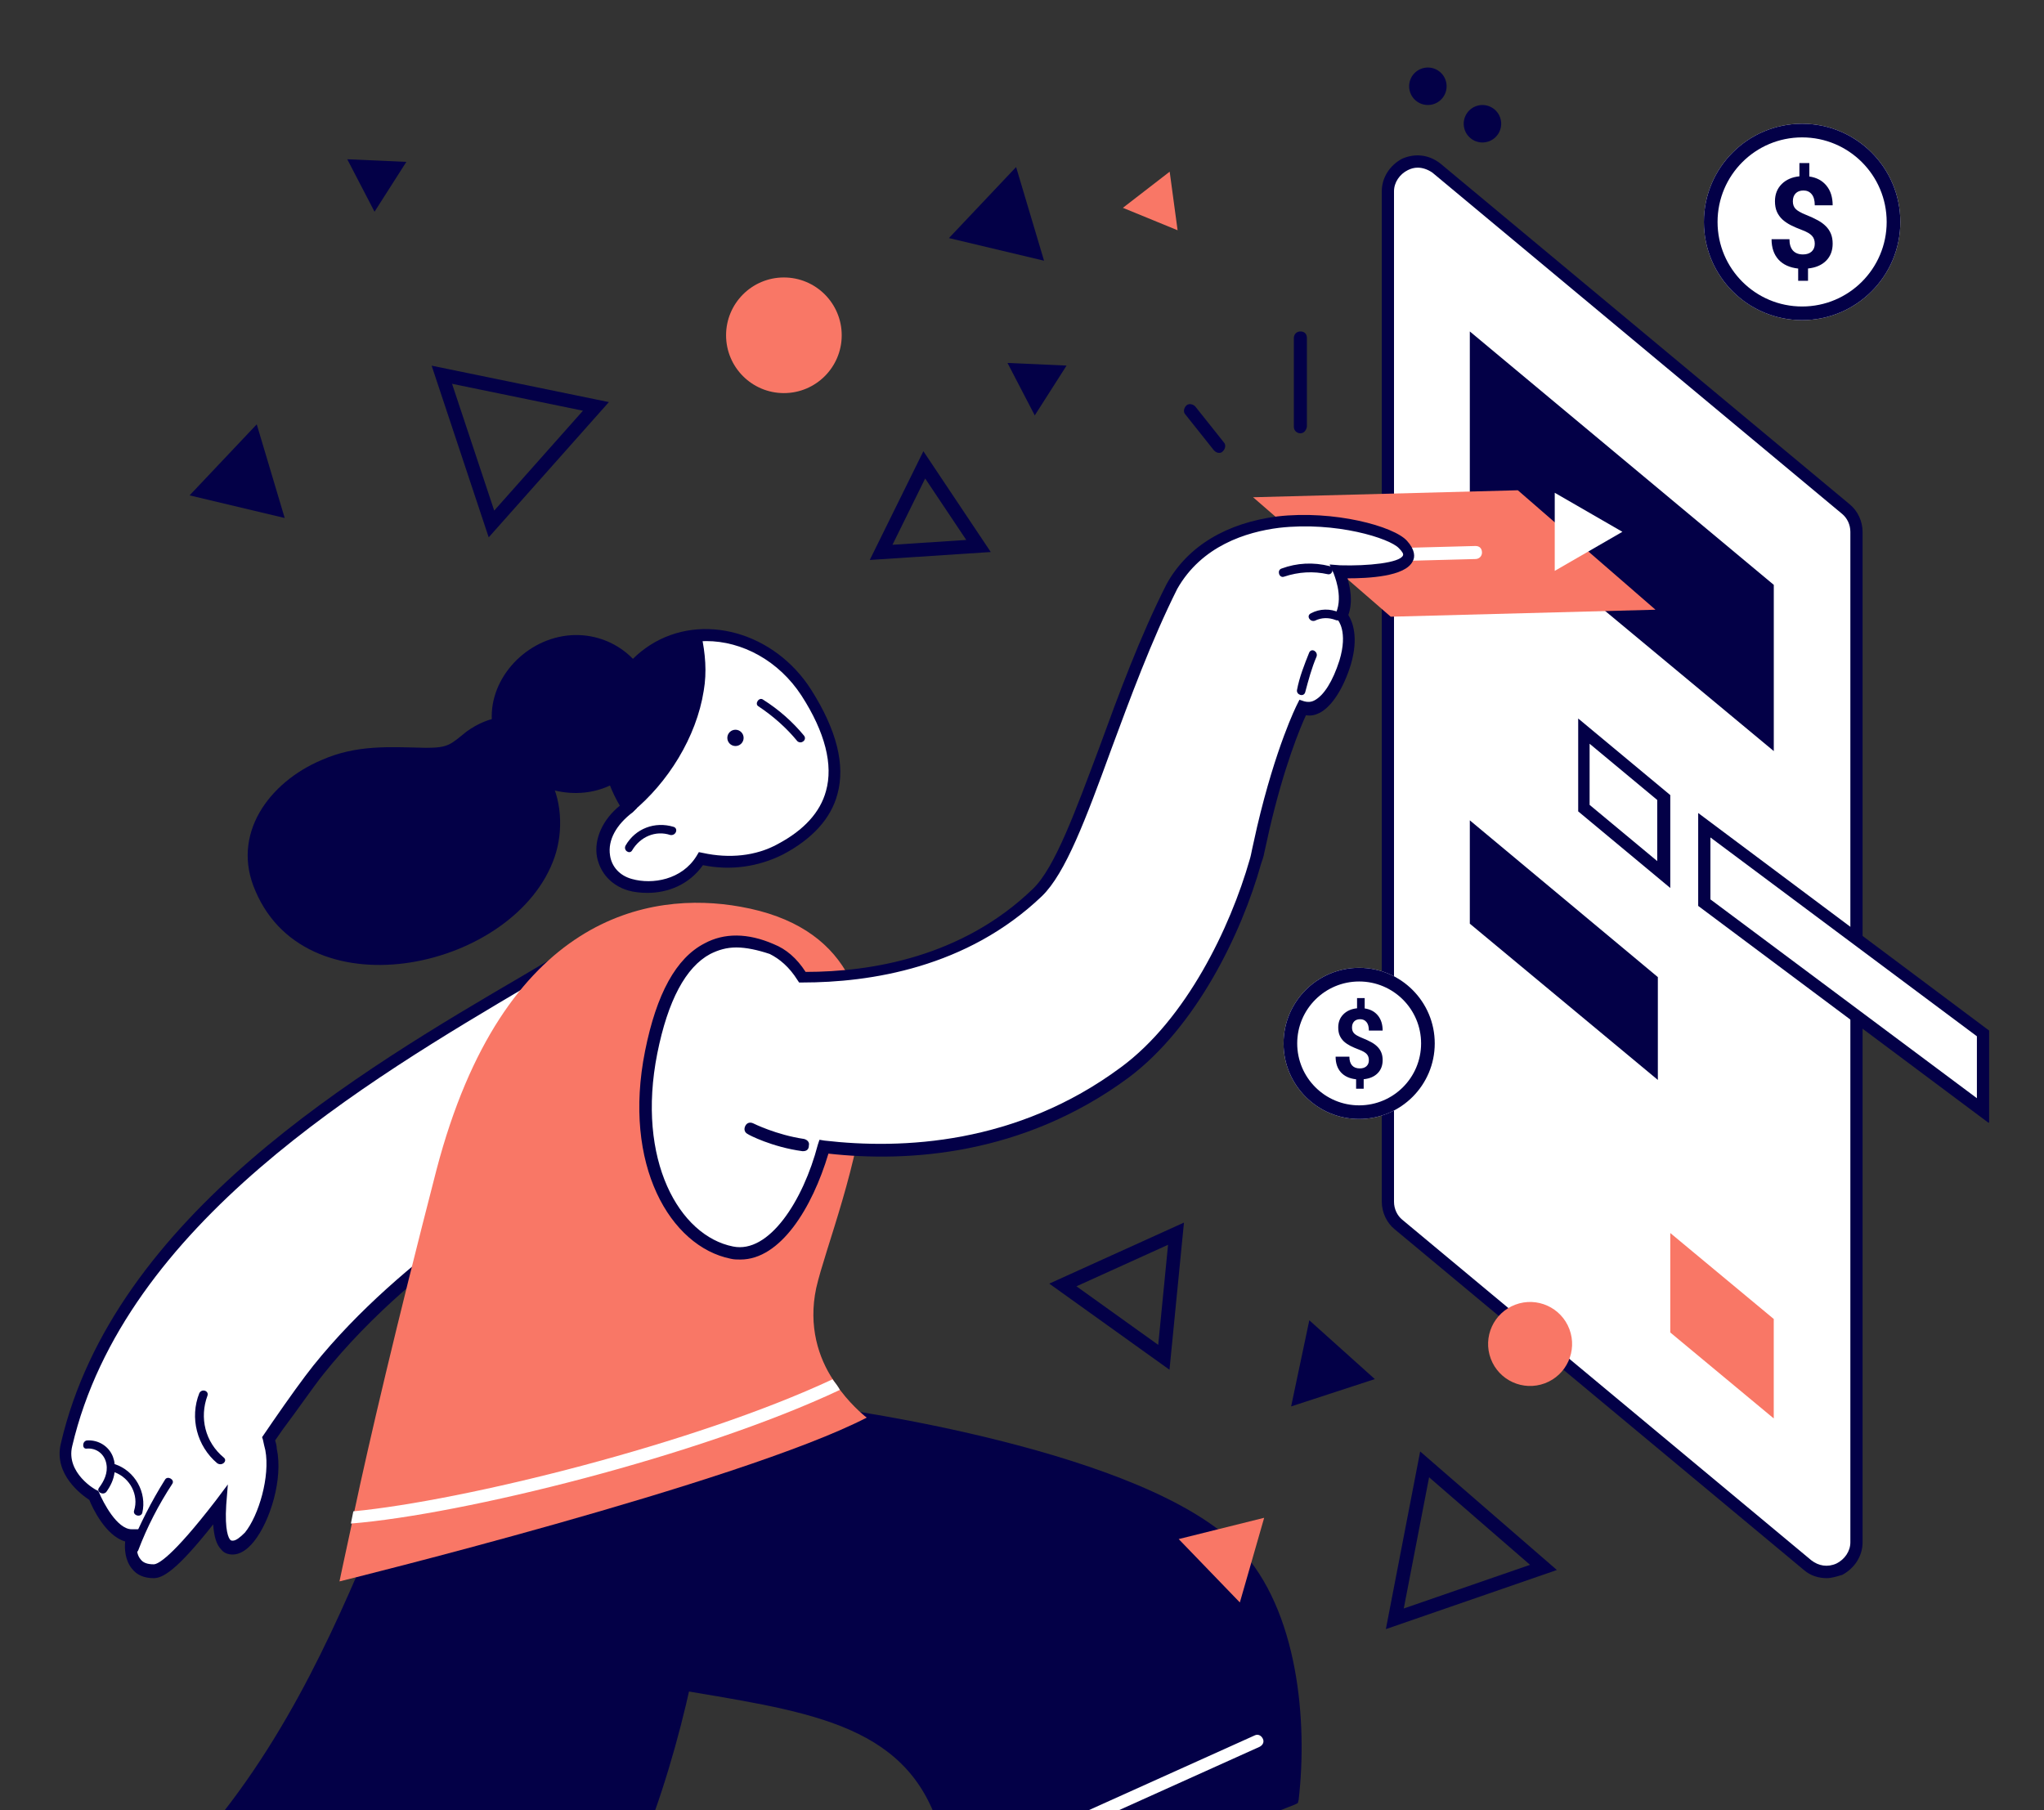
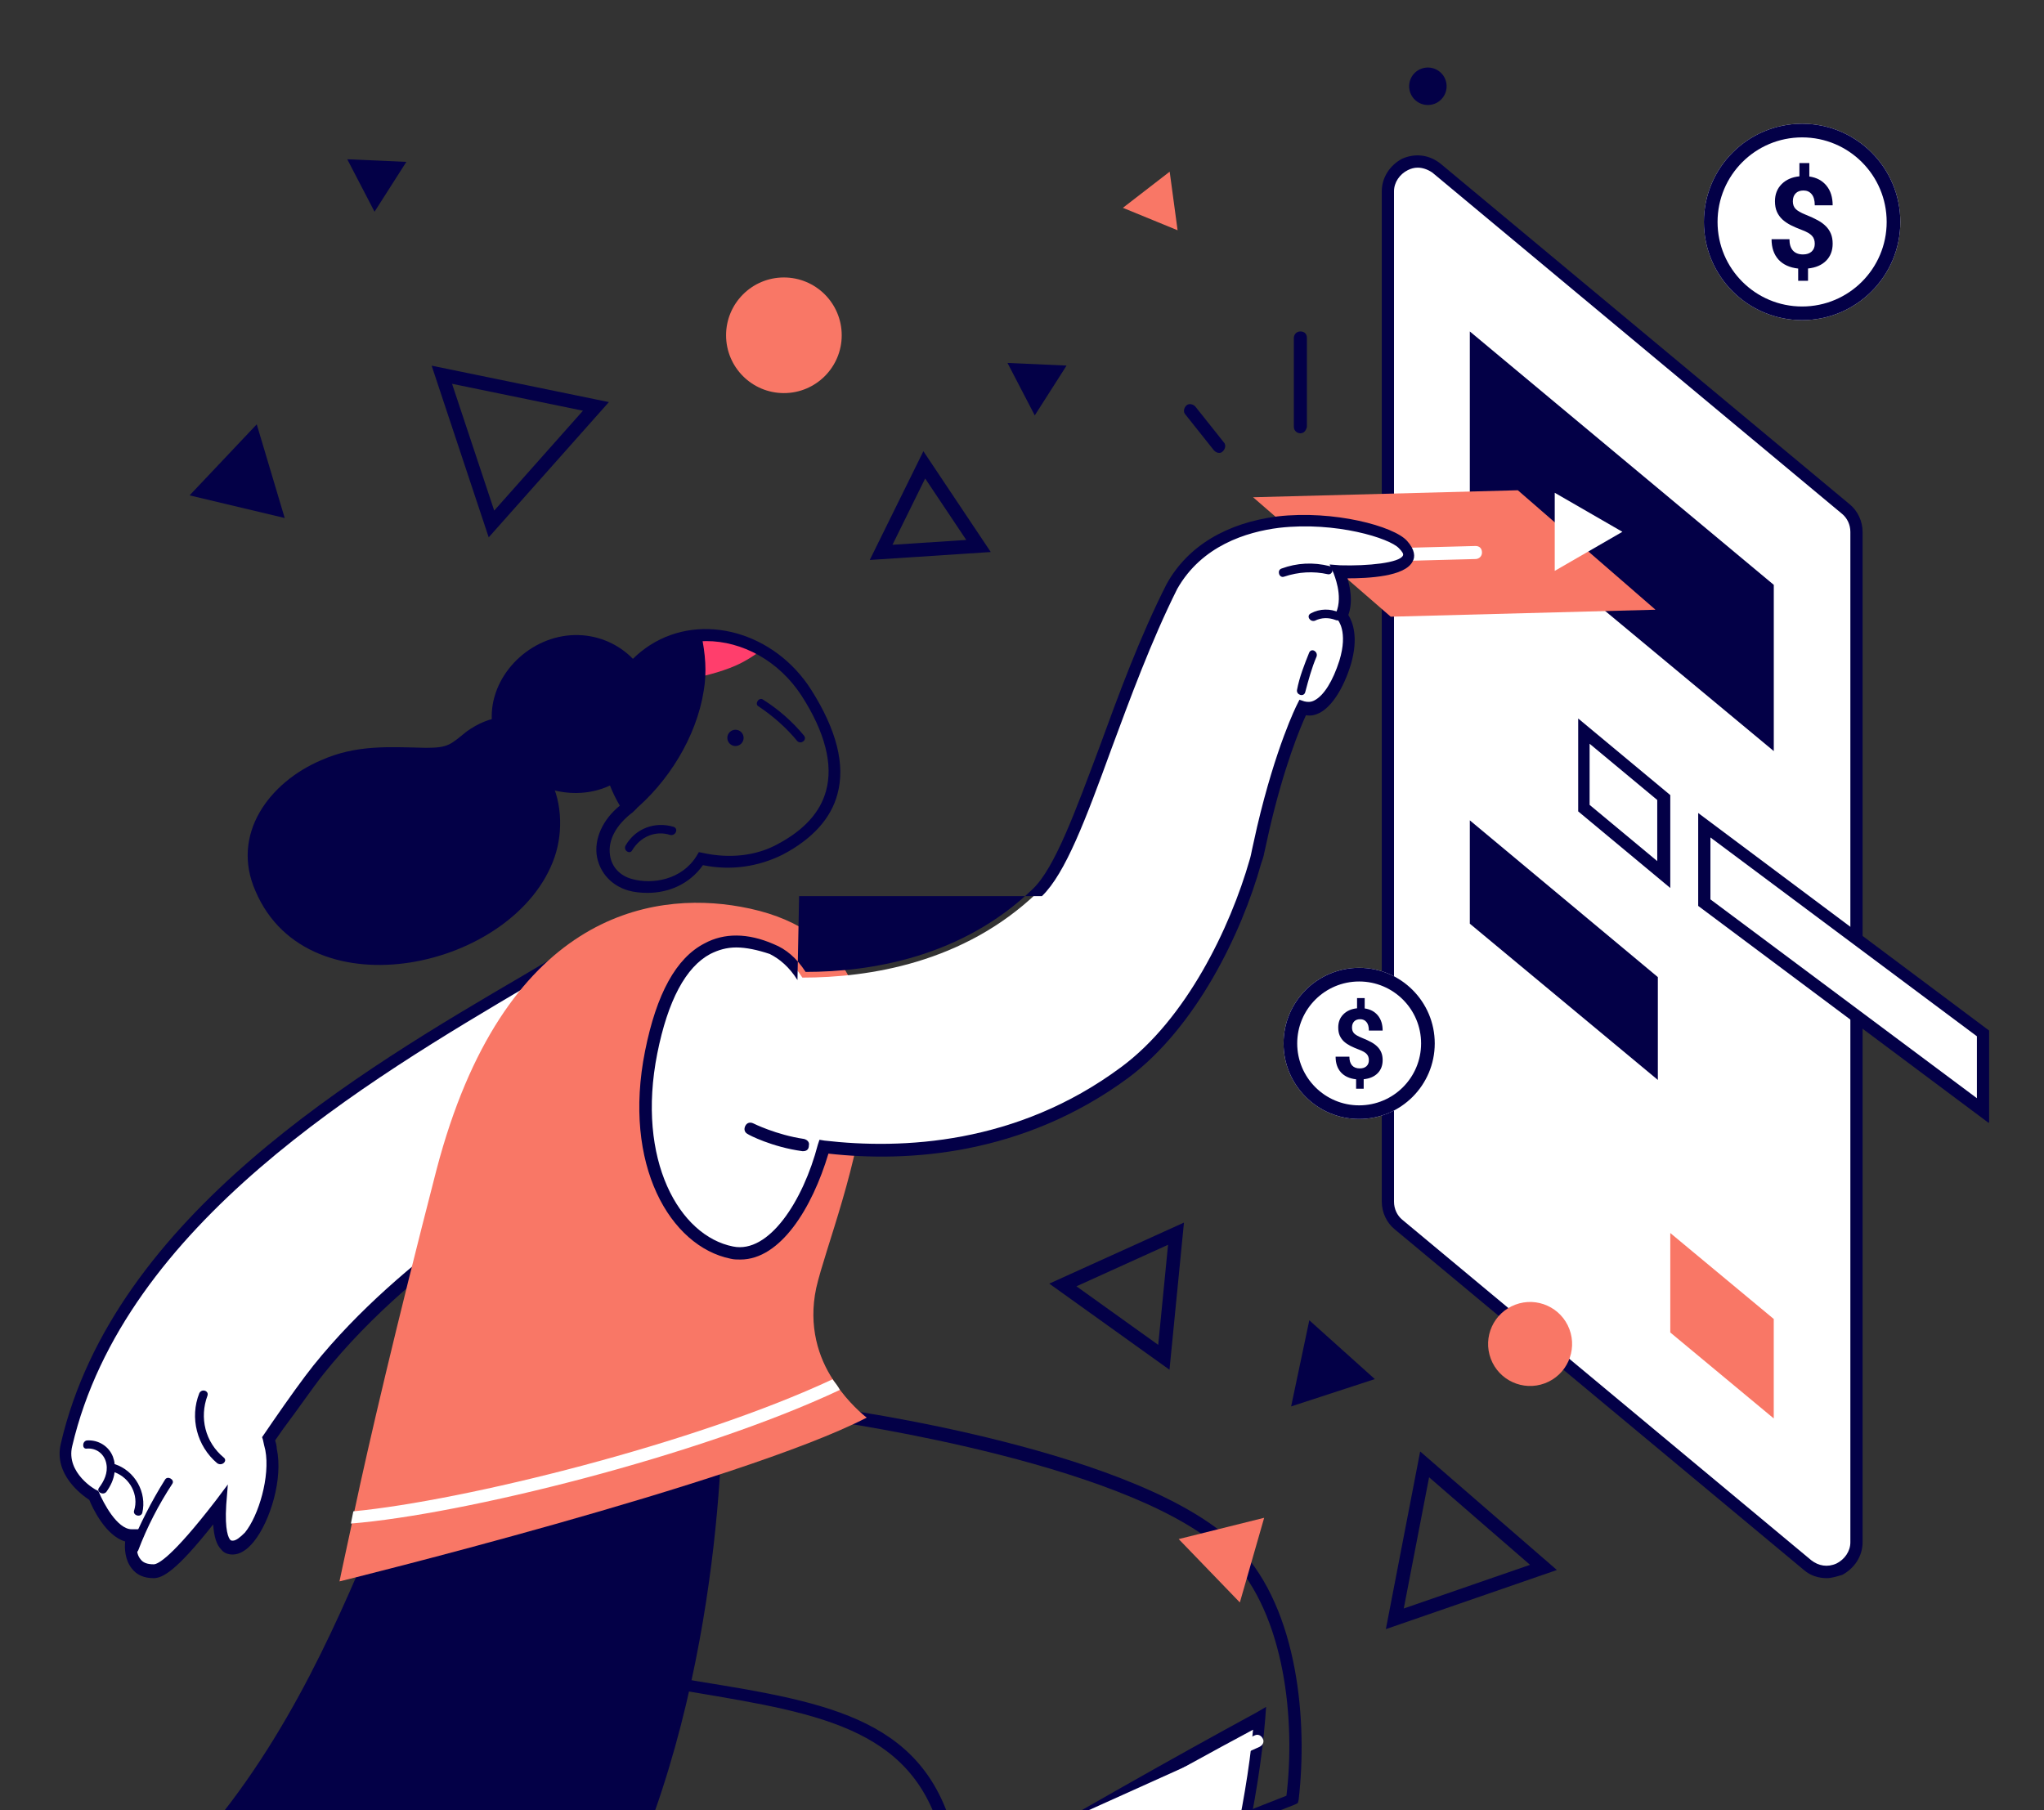
<svg xmlns="http://www.w3.org/2000/svg" width="271" height="240" viewBox="0 0 271 240" fill="none">
  <rect x="0" y="0" width="271" height="240" fill="#333333" stroke="none" />
  <g clip-path="url(#clip0)">
    <path d="M239.604 207.527L185.365 162.364C184.501 161.608 183.961 160.527 183.961 159.339V25.364C183.961 22.015 187.851 20.178 190.444 22.339L244.682 67.501C245.546 68.258 246.086 69.338 246.086 70.527V204.501C246.086 207.851 242.197 209.579 239.604 207.527Z" fill="white" />
    <path d="M242.193 209.255C241.113 209.255 240.032 208.931 239.168 208.175L184.93 163.013C183.849 162.148 183.201 160.744 183.201 159.339V25.364C183.201 23.527 184.282 21.907 185.902 21.043C187.631 20.286 189.468 20.502 190.98 21.691L245.219 66.853C246.299 67.718 246.947 69.122 246.947 70.527V204.502C246.947 206.338 245.867 207.959 244.246 208.823C243.49 209.039 242.842 209.255 242.193 209.255ZM187.955 22.231C187.523 22.231 187.091 22.339 186.659 22.555C185.578 23.095 184.822 24.176 184.822 25.364V159.339C184.822 160.312 185.254 161.176 185.902 161.716L240.14 206.879C241.113 207.635 242.301 207.851 243.49 207.311C244.57 206.77 245.327 205.69 245.327 204.502V70.527C245.327 69.554 244.894 68.69 244.246 68.15L189.9 22.879C189.252 22.447 188.603 22.231 187.955 22.231Z" fill="#030047" />
    <path d="M220.59 116.013L210.002 107.154V96.89L220.59 105.749V116.013Z" fill="white" />
    <path d="M221.451 117.742L209.242 107.586V95.269L221.451 105.425V117.742ZM210.755 106.722L219.722 114.177V106.073L210.755 98.618V106.722Z" fill="#030047" />
    <path d="M262.857 147.236L225.906 119.685V109.42L262.857 136.972V147.236Z" fill="white" />
    <path d="M263.616 148.857L225.152 120.118V107.801L263.724 136.648V148.857H263.616ZM226.773 119.253L262.103 145.616V137.405L226.773 111.042V119.253Z" fill="#030047" />
    <path d="M235.17 188.079L221.451 176.68V163.492L235.17 174.891V188.079Z" fill="#F97766" />
    <path d="M235.174 99.591L194.873 66.097V43.948L235.174 77.55V99.591Z" fill="#030047" />
    <path d="M219.803 143.194L194.873 122.475V108.773L219.803 129.559V143.194Z" fill="#030047" />
    <path d="M189.701 13.893C191.057 13.678 191.982 12.406 191.767 11.05C191.553 9.695 190.281 8.769 188.925 8.984C187.57 9.198 186.644 10.47 186.859 11.826C187.073 13.182 188.345 14.107 189.701 13.893Z" fill="#030047" />
-     <path d="M196.935 18.863C198.291 18.649 199.216 17.377 199.002 16.021C198.788 14.666 197.515 13.74 196.16 13.955C194.804 14.169 193.879 15.441 194.093 16.797C194.307 18.153 195.58 19.078 196.935 18.863Z" fill="#030047" />
    <path d="M166.996 227.839C154.571 234.646 142.146 241.669 129.829 248.799C128.532 259.82 124.859 274.838 120.861 290.288L155.652 289.64C153.923 279.376 165.159 250.42 166.996 227.839Z" fill="white" />
    <path d="M119.891 291.152L120.107 290.071C124.32 273.757 127.778 259.387 129.074 248.69V248.258L129.399 248.042C143.12 240.155 155.221 233.24 166.566 227.081L167.862 226.325L167.754 227.838C166.89 238.858 163.757 251.391 160.947 262.52C158.03 274.297 155.545 284.453 156.41 289.531L156.518 290.503L119.891 291.152ZM130.695 249.231C129.399 259.711 126.049 273.649 122.052 289.423L154.789 288.883C154.249 283.264 156.734 273.432 159.543 262.196C162.136 251.716 165.161 239.831 166.134 229.35C155.221 235.185 143.66 241.775 130.695 249.231Z" fill="#030047" />
-     <path d="M125.939 244.693C126.479 247.07 126.155 253.661 126.155 256.254C138.256 251.608 171.318 238.643 171.318 238.643C172.614 228.162 171.102 213.792 163.647 205.905C151.438 193.048 109.516 187.43 109.516 187.43L90.393 188.186L78.184 221.031C102.926 226.326 121.725 224.705 125.939 244.693Z" fill="#030047" />
    <path d="M125.397 257.443V256.254C125.397 255.498 125.397 254.526 125.397 253.337C125.505 250.42 125.505 246.53 125.181 244.91C121.832 229.351 109.299 227.299 91.904 224.381C87.474 223.625 82.936 222.869 77.966 221.896L77.102 221.68L89.743 187.43L109.515 186.566H109.623C111.352 186.782 151.976 192.292 164.293 205.258C172.18 213.577 173.369 228.379 172.18 238.643L172.072 239.075L171.64 239.292C171.316 239.4 138.471 252.365 126.478 256.903L125.397 257.443ZM126.802 244.586C127.234 246.422 127.126 250.312 127.018 253.445C127.018 254.094 127.018 254.634 127.018 255.174C138.903 250.636 166.67 239.616 170.56 238.103C171.748 228.271 170.452 214.225 163.105 206.554C151.436 194.237 111.46 188.619 109.515 188.295L90.931 189.051L79.262 220.492C83.8 221.464 88.014 222.113 92.12 222.869C110.163 225.786 123.236 227.947 126.802 244.586Z" fill="#030047" />
    <path d="M127.345 249.34C127.021 249.34 126.697 249.123 126.589 248.907C126.373 248.475 126.589 248.043 127.021 247.827L166.349 230.108C166.781 229.892 167.213 230.108 167.429 230.54C167.646 230.972 167.429 231.404 166.997 231.62L127.669 249.34C127.561 249.34 127.453 249.34 127.345 249.34Z" fill="white" />
    <path d="M54.411 194.886C48.901 206.122 41.554 229.892 24.375 247.611C29.237 256.363 49.441 290.397 50.522 292.017C61.002 283.698 75.696 264.466 82.719 248.584C96.116 218.115 95.036 183.541 95.036 183.541L54.411 194.886Z" fill="#030047" />
    <path d="M50.306 293.206L49.766 292.449C48.469 290.505 28.373 256.579 23.619 248.043L23.295 247.503L23.727 247.071C36.908 233.349 44.255 216.17 49.55 203.637C51.062 200.072 52.359 197.046 53.655 194.453L53.763 194.129L95.793 182.46V183.541C95.793 183.865 96.765 218.655 83.368 248.908C76.669 264.142 62.083 283.698 50.846 292.666L50.306 293.206ZM25.348 247.719C30.534 256.903 47.497 285.535 50.738 290.721C61.651 281.645 75.588 262.845 82.071 248.151C93.956 221.14 94.388 190.456 94.388 184.513L55.06 195.426C53.871 197.803 52.683 200.828 51.17 204.177C45.768 216.819 38.529 233.89 25.348 247.719Z" fill="#030047" />
    <path d="M75.151 126.71C53.543 139.676 16.375 159.123 8.812 191.537C7.84 195.75 12.378 198.235 12.378 198.235C12.378 198.235 14.539 203.638 17.456 203.638C17.456 203.638 16.375 208.284 20.373 208.284C22.102 208.284 25.559 204.394 29.233 199.532C29.017 201.909 29.125 205.258 30.961 205.15C33.879 205.042 37.012 197.047 36.039 192.077C35.931 191.645 35.823 191.105 35.715 190.672C38.416 186.891 40.793 183.433 42.306 181.597C55.271 165.39 75.26 154.802 75.26 154.802V126.71H75.151Z" fill="white" />
    <path d="M20.378 209.256C19.081 209.256 18.109 208.824 17.461 207.959C16.596 206.879 16.488 205.366 16.596 204.394C14.003 203.637 12.274 199.964 11.842 198.884C10.87 198.235 7.088 195.534 8.061 191.428C15.084 161.176 47.821 141.944 69.43 129.303C71.267 128.223 73.103 127.142 74.832 126.062L76.021 125.305V155.45L75.588 155.666C75.372 155.774 55.6 166.254 42.851 182.245C41.554 183.865 39.718 186.566 37.449 189.592L36.476 190.996C36.584 191.32 36.693 191.753 36.693 192.077C37.557 196.074 35.828 201.693 33.667 204.394C32.803 205.474 31.831 206.122 30.858 206.122C30.21 206.122 29.67 205.906 29.346 205.474C28.697 204.826 28.373 203.745 28.265 202.125C23.403 208.283 21.566 209.256 20.378 209.256ZM74.4 128.115C73.103 128.871 71.699 129.735 70.186 130.6C48.794 143.241 16.488 162.257 9.573 191.753C8.709 195.318 12.707 197.587 12.815 197.587L13.031 197.695L13.139 197.911C13.679 199.208 15.516 202.773 17.461 202.773H18.433L18.217 203.745C18.109 204.286 17.893 205.906 18.649 206.771C18.973 207.203 19.514 207.419 20.378 207.419C20.918 207.419 22.755 206.555 28.589 198.992L30.21 196.831L29.994 199.532C29.778 202.989 30.318 203.962 30.534 204.178C30.642 204.286 30.75 204.286 30.858 204.286C31.29 204.286 31.831 203.854 32.479 203.205C34.316 200.936 35.828 195.75 35.18 192.293C35.072 191.861 34.964 191.428 34.856 190.888L34.748 190.564L36.152 188.511C38.313 185.378 40.258 182.677 41.554 181.056C53.439 166.254 71.375 155.99 74.292 154.369V128.115H74.4Z" fill="#030047" />
    <path d="M29.668 193.265C27.183 191.212 26.426 187.971 27.507 185.054C27.723 184.406 26.75 184.082 26.426 184.73C25.13 187.971 26.102 191.753 28.803 194.022C29.452 194.454 30.208 193.697 29.668 193.265Z" fill="#030047" />
    <path d="M21.888 196.182C20.051 199.099 18.538 202.125 17.242 205.258C17.026 205.906 17.998 206.23 18.322 205.582C19.511 202.449 21.023 199.532 22.86 196.722C23.184 196.182 22.212 195.642 21.888 196.182Z" fill="#030047" />
    <path d="M15.189 194.13C15.189 193.806 15.081 193.482 14.973 193.158C14.433 191.753 13.028 190.889 11.515 190.997C10.867 191.105 10.867 192.185 11.515 192.077C12.812 191.969 13.893 192.834 14.109 194.13C14.325 195.319 13.784 196.399 13.136 197.263C12.704 197.804 13.676 198.344 14.109 197.804C14.649 197.047 15.081 196.183 15.189 195.211C17.242 195.967 18.43 198.236 17.782 200.289C17.566 200.937 18.646 201.261 18.863 200.613C19.511 197.912 17.89 194.994 15.189 194.13Z" fill="#030047" />
    <path d="M96.766 88.57C98.495 87.921 99.792 87.057 100.98 86.193C96.442 83.708 91.04 83.492 86.718 86.193C84.99 87.273 83.693 88.678 82.721 90.298C87.475 90.623 92.229 90.298 96.766 88.57Z" fill="#FF3E6C" />
-     <path d="M106.919 91.81C102.273 84.463 93.197 81.978 86.606 86.084C80.016 90.298 78.503 99.59 83.149 106.829C83.149 106.829 83.149 106.829 83.149 106.937C78.071 110.502 79.151 116.012 83.365 117.201C86.498 118.065 90.712 117.201 92.873 113.743C96.439 114.608 100.22 114.176 103.461 112.447C113.185 107.477 111.565 99.157 106.919 91.81Z" fill="white" />
    <path d="M85.851 118.39C84.879 118.39 84.014 118.282 83.258 118.065C81.097 117.417 79.584 115.796 79.152 113.636C78.72 111.259 79.909 108.666 82.177 106.829C80.017 103.155 79.26 99.158 79.909 95.268C80.557 91.162 82.826 87.705 86.175 85.544C93.09 81.114 102.706 83.815 107.568 91.487C110.917 96.781 112.106 101.427 111.025 105.316C110.161 108.558 107.676 111.259 103.786 113.311C100.545 114.932 96.871 115.472 93.198 114.716C91.361 117.309 88.552 118.39 85.851 118.39ZM93.63 85.004C91.361 85.004 89.092 85.652 87.147 86.841C84.23 88.677 82.177 91.811 81.637 95.484C80.989 99.158 81.853 103.155 84.014 106.505L84.446 107.153L83.906 107.693C81.745 109.314 80.557 111.367 80.881 113.42C81.097 114.932 82.177 116.121 83.798 116.553C86.499 117.309 90.389 116.661 92.334 113.528L92.658 112.987L93.198 113.095C96.655 113.852 100.221 113.528 103.138 111.907C106.595 110.07 108.756 107.693 109.513 104.884C110.485 101.427 109.405 97.105 106.271 92.243C103.246 87.597 98.384 85.004 93.63 85.004Z" fill="#030047" />
    <path d="M97.695 98.905C98.283 98.803 98.677 98.245 98.576 97.657C98.475 97.069 97.916 96.674 97.328 96.775C96.74 96.876 96.346 97.435 96.447 98.023C96.548 98.611 97.107 99.006 97.695 98.905Z" fill="#030047" />
    <path d="M83.794 107.693C88.548 103.803 92.33 97.753 93.302 91.594C93.734 89.109 93.518 86.624 92.978 84.139C90.817 84.247 88.656 84.896 86.712 86.084C80.121 90.298 78.608 99.59 83.254 106.829C83.362 107.153 83.578 107.477 83.794 107.693Z" fill="#030047" />
    <path d="M89.311 109.638C86.826 108.882 84.233 109.854 82.937 112.123C82.613 112.771 83.477 113.312 83.801 112.771C84.882 110.935 86.934 110.07 88.879 110.719C89.635 110.827 89.96 109.854 89.311 109.638Z" fill="#030047" />
    <path d="M106.595 97.537C105.083 95.7 103.246 94.08 101.193 92.783C100.653 92.351 100.005 93.323 100.545 93.647C102.49 94.944 104.219 96.457 105.731 98.293C106.271 98.726 107.028 98.077 106.595 97.537Z" fill="#030047" />
    <path d="M86.718 92.892C87.69 98.618 83.909 104.02 78.182 104.993C72.456 105.965 66.298 102.292 65.325 96.565C64.353 90.839 68.891 85.329 74.617 84.356C80.343 83.384 85.746 87.166 86.718 92.892Z" fill="#030047" />
    <path d="M72.562 102.723C73.751 99.374 71.482 94.512 66.728 95.052C64.891 95.268 63.378 95.916 61.866 96.997C59.705 98.725 59.489 99.158 56.464 99.158C51.602 99.049 47.28 98.725 42.634 100.778C35.719 103.695 30.533 110.61 33.882 118.173C40.905 134.596 68.456 128.438 73.534 113.635C74.723 110.178 74.507 105.748 72.562 102.723Z" fill="#030047" />
    <path d="M114.914 187.97C98.168 196.614 45.01 209.687 45.01 209.687C45.01 209.687 45.55 207.094 46.63 202.124C46.739 201.584 46.847 201.044 46.955 200.503C48.899 191.32 52.573 175.653 57.867 155.125C66.727 121.307 86.175 118.066 98.168 120.226C126.799 125.305 110.593 160.311 108.216 170.791C107.135 175.869 108.54 180.083 110.485 183C110.809 183.54 111.133 183.973 111.457 184.405C113.186 186.674 114.914 187.97 114.914 187.97Z" fill="#F97766" />
    <path d="M111.348 184.297C92.764 193.048 61.324 200.827 46.522 202.016C46.63 201.476 46.738 200.935 46.846 200.395C61.54 198.991 92.116 191.428 110.376 182.892C110.808 183.432 111.132 183.864 111.348 184.297Z" fill="white" />
    <path d="M184.389 81.772L219.491 80.846L201.239 65.007L166.137 65.933L184.389 81.772Z" fill="#F97766" />
    <path d="M184.844 74.41L195.644 74.125C196.076 74.114 196.5 73.779 196.486 73.239C196.471 72.698 196.139 72.383 195.599 72.397L184.798 72.682C184.366 72.694 183.943 73.029 183.957 73.569C183.971 74.109 184.412 74.422 184.844 74.41Z" fill="white" />
    <path d="M172.407 57.453C171.975 57.453 171.543 57.129 171.543 56.589V44.812C171.543 44.38 171.867 43.948 172.407 43.948C172.948 43.948 173.272 44.272 173.272 44.812V56.589C173.164 57.129 172.839 57.453 172.407 57.453Z" fill="#030047" />
    <path d="M161.6 60.047C161.384 60.047 161.168 59.938 160.952 59.722L157.17 54.968C156.846 54.644 156.954 54.104 157.278 53.78C157.602 53.456 158.143 53.564 158.467 53.888L162.248 58.642C162.573 58.966 162.464 59.506 162.14 59.83C161.924 60.047 161.816 60.047 161.6 60.047Z" fill="#030047" />
    <path d="M185.9 72.254C183.415 69.553 162.671 64.691 155.324 77.765C147.328 93.863 142.899 113.203 137.496 118.389C127.772 127.681 115.239 129.626 106.38 129.626C105.191 127.789 103.895 126.493 102.274 125.844C95.791 123.143 89.201 124.98 86.391 139.458C83.582 153.936 89.309 164.416 97.088 166.037C102.598 167.225 107.244 159.662 109.297 151.991C119.237 153.179 134.903 152.747 149.165 142.159C157.376 136.108 163.535 124.656 166.452 114.175C166.56 113.851 166.668 113.311 166.884 112.771C167.1 111.799 167.317 110.826 167.533 109.962C170.018 99.374 172.719 93.971 172.719 93.971C174.88 94.728 177.149 92.135 178.445 88.029C179.742 83.491 178.013 81.87 178.013 81.87C179.201 79.169 177.689 76.036 177.689 76.036C177.689 76.036 189.682 76.36 185.9 72.254Z" fill="white" />
-     <path d="M98.167 167.009C97.735 167.009 97.303 167.009 96.871 166.901C88.876 165.281 82.501 154.476 85.526 139.35C87.039 131.787 89.632 127.033 93.413 125.088C96.007 123.684 99.14 123.684 102.597 125.196C104.218 125.845 105.622 127.033 106.811 128.87C115.454 128.87 127.555 126.925 136.955 117.849C139.872 115.04 142.574 107.585 145.815 98.942C148.3 92.135 151.109 84.464 154.674 77.441C157.484 72.363 162.67 69.337 169.369 68.473C176.824 67.609 184.819 69.77 186.547 71.714C187.628 72.903 187.628 73.875 187.304 74.415C186.331 76.468 181.361 76.684 178.66 76.684C178.984 77.873 179.417 79.71 178.768 81.546C179.309 82.411 180.173 84.464 179.092 88.137C178.12 91.27 176.607 93.647 174.987 94.512C174.339 94.836 173.798 94.944 173.15 94.836C172.394 96.457 170.233 101.643 168.288 110.07C168.072 111.042 167.856 112.015 167.64 112.987C167.532 113.636 167.316 114.176 167.208 114.5C164.615 123.792 158.564 136.217 149.596 142.916C135.659 153.18 120.424 154.152 109.836 152.964C107.675 160.203 103.462 167.009 98.167 167.009ZM97.627 125.628C96.331 125.628 95.25 125.953 94.17 126.493C90.928 128.222 88.551 132.651 87.147 139.674C84.338 153.828 90.064 163.876 97.195 165.281C101.949 166.253 106.487 159.23 108.432 151.775L108.648 151.127L109.296 151.235C119.56 152.423 134.794 151.775 148.624 141.511C157.268 135.136 163.102 123.035 165.695 113.96C165.803 113.636 165.911 113.095 166.019 112.555C166.235 111.583 166.451 110.61 166.667 109.638C169.152 99.05 171.853 93.647 171.962 93.431L172.286 92.783L172.934 92.999C173.366 93.107 173.798 93.107 174.23 92.891C175.527 92.243 176.715 90.298 177.58 87.597C178.768 83.707 177.364 82.195 177.364 82.195L176.932 81.763L177.148 81.222C178.12 78.953 176.824 76.144 176.824 76.036L176.283 74.848L177.688 74.956C181.361 75.064 185.575 74.632 186.007 73.659C186.115 73.443 185.899 73.119 185.467 72.687C184.279 71.39 177.148 69.121 169.585 69.986C165.263 70.526 159.32 72.363 156.079 78.089C152.622 85.004 149.812 92.675 147.327 99.374C143.978 108.558 141.277 115.796 138.144 118.822C128.204 128.33 115.346 130.274 106.379 130.274H105.947L105.73 129.95C104.65 128.222 103.354 127.141 102.057 126.493C100.436 125.953 98.924 125.628 97.627 125.628Z" fill="#030047" />
+     <path d="M98.167 167.009C97.735 167.009 97.303 167.009 96.871 166.901C88.876 165.281 82.501 154.476 85.526 139.35C87.039 131.787 89.632 127.033 93.413 125.088C96.007 123.684 99.14 123.684 102.597 125.196C104.218 125.845 105.622 127.033 106.811 128.87C115.454 128.87 127.555 126.925 136.955 117.849C139.872 115.04 142.574 107.585 145.815 98.942C148.3 92.135 151.109 84.464 154.674 77.441C157.484 72.363 162.67 69.337 169.369 68.473C176.824 67.609 184.819 69.77 186.547 71.714C187.628 72.903 187.628 73.875 187.304 74.415C186.331 76.468 181.361 76.684 178.66 76.684C178.984 77.873 179.417 79.71 178.768 81.546C179.309 82.411 180.173 84.464 179.092 88.137C178.12 91.27 176.607 93.647 174.987 94.512C174.339 94.836 173.798 94.944 173.15 94.836C172.394 96.457 170.233 101.643 168.288 110.07C168.072 111.042 167.856 112.015 167.64 112.987C167.532 113.636 167.316 114.176 167.208 114.5C164.615 123.792 158.564 136.217 149.596 142.916C135.659 153.18 120.424 154.152 109.836 152.964C107.675 160.203 103.462 167.009 98.167 167.009ZM97.627 125.628C96.331 125.628 95.25 125.953 94.17 126.493C90.928 128.222 88.551 132.651 87.147 139.674C84.338 153.828 90.064 163.876 97.195 165.281C101.949 166.253 106.487 159.23 108.432 151.775L108.648 151.127L109.296 151.235C119.56 152.423 134.794 151.775 148.624 141.511C157.268 135.136 163.102 123.035 165.695 113.96C165.803 113.636 165.911 113.095 166.019 112.555C166.235 111.583 166.451 110.61 166.667 109.638C169.152 99.05 171.853 93.647 171.962 93.431L172.286 92.783L172.934 92.999C173.366 93.107 173.798 93.107 174.23 92.891C175.527 92.243 176.715 90.298 177.58 87.597C178.768 83.707 177.364 82.195 177.364 82.195L176.932 81.763L177.148 81.222C178.12 78.953 176.824 76.144 176.824 76.036L176.283 74.848L177.688 74.956C181.361 75.064 185.575 74.632 186.007 73.659C186.115 73.443 185.899 73.119 185.467 72.687C184.279 71.39 177.148 69.121 169.585 69.986C165.263 70.526 159.32 72.363 156.079 78.089C152.622 85.004 149.812 92.675 147.327 99.374C143.978 108.558 141.277 115.796 138.144 118.822H105.947L105.73 129.95C104.65 128.222 103.354 127.141 102.057 126.493C100.436 125.953 98.924 125.628 97.627 125.628Z" fill="#030047" />
    <path d="M173.582 86.516C172.934 88.136 172.286 89.757 171.961 91.486C171.853 92.134 172.826 92.458 173.042 91.81C173.474 90.189 173.906 88.569 174.555 87.056C174.771 86.408 173.906 85.868 173.582 86.516Z" fill="#030047" />
    <path d="M176.283 75.064C174.122 74.523 171.961 74.631 169.908 75.388C169.26 75.604 169.584 76.684 170.232 76.468C172.177 75.82 174.122 75.712 176.067 76.144C176.715 76.252 176.931 75.171 176.283 75.064Z" fill="#030047" />
    <path d="M177.576 81.222C176.388 80.682 174.983 80.682 173.795 81.33C173.146 81.654 173.687 82.519 174.335 82.303C175.199 81.87 176.172 81.87 177.036 82.195C177.684 82.519 178.224 81.546 177.576 81.222Z" fill="#030047" />
    <path d="M106.486 152.639H106.378C102.381 152.099 99.247 150.478 99.139 150.37C98.707 150.154 98.599 149.722 98.815 149.29C99.031 148.857 99.463 148.749 99.895 148.965C99.895 148.965 102.921 150.478 106.594 151.018C107.026 151.126 107.351 151.45 107.243 151.883C107.243 152.423 106.918 152.639 106.486 152.639Z" fill="#030047" />
    <path d="M190.223 138.352C190.223 143.887 185.736 148.374 180.201 148.374C174.665 148.374 170.178 143.887 170.178 138.352C170.178 132.816 174.665 128.329 180.201 128.329C185.736 128.329 190.223 132.816 190.223 138.352Z" fill="white" />
    <path fill-rule="evenodd" clip-rule="evenodd" d="M180.201 146.564C184.736 146.564 188.413 142.887 188.413 138.352C188.413 133.816 184.736 130.14 180.201 130.14C175.665 130.14 171.988 133.816 171.988 138.352C171.988 142.887 175.665 146.564 180.201 146.564ZM180.201 148.374C185.736 148.374 190.223 143.887 190.223 138.352C190.223 132.816 185.736 128.329 180.201 128.329C174.665 128.329 170.178 132.816 170.178 138.352C170.178 143.887 174.665 148.374 180.201 148.374Z" fill="#030047" />
    <path d="M181.49 140.582C181.49 140.236 181.393 139.963 181.199 139.76C181.01 139.554 180.685 139.365 180.226 139.192C179.767 139.019 179.371 138.849 179.039 138.68C178.706 138.507 178.419 138.312 178.179 138.093C177.943 137.869 177.758 137.608 177.623 137.309C177.493 137.01 177.428 136.654 177.428 136.241C177.428 135.53 177.655 134.946 178.11 134.492C178.565 134.037 179.169 133.771 179.923 133.695V132.344H180.934V133.714C181.679 133.82 182.263 134.131 182.684 134.649C183.105 135.163 183.316 135.831 183.316 136.652H181.49C181.49 136.147 181.385 135.77 181.174 135.521C180.968 135.269 180.69 135.142 180.34 135.142C179.995 135.142 179.727 135.241 179.538 135.439C179.348 135.633 179.253 135.902 179.253 136.248C179.253 136.568 179.346 136.825 179.531 137.019C179.717 137.212 180.06 137.41 180.561 137.612C181.067 137.815 181.481 138.006 181.806 138.187C182.13 138.364 182.404 138.566 182.627 138.794C182.85 139.017 183.021 139.274 183.139 139.565C183.257 139.851 183.316 140.186 183.316 140.569C183.316 141.285 183.092 141.866 182.646 142.313C182.199 142.759 181.585 143.022 180.801 143.102V144.36H179.797V143.109C178.933 143.016 178.264 142.711 177.788 142.193C177.316 141.67 177.08 140.978 177.08 140.114H178.906C178.906 140.615 179.024 141.001 179.26 141.27C179.5 141.536 179.843 141.668 180.289 141.668C180.66 141.668 180.953 141.571 181.168 141.378C181.382 141.18 181.49 140.914 181.49 140.582Z" fill="#030047" />
    <path d="M251.952 29.428C251.952 36.62 246.122 42.45 238.93 42.45C231.738 42.45 225.908 36.62 225.908 29.428C225.908 22.236 231.738 16.406 238.93 16.406C246.122 16.406 251.952 22.236 251.952 29.428Z" fill="white" />
    <path fill-rule="evenodd" clip-rule="evenodd" d="M238.93 40.639C245.122 40.639 250.141 35.62 250.141 29.428C250.141 23.236 245.122 18.217 238.93 18.217C232.738 18.217 227.719 23.236 227.719 29.428C227.719 35.62 232.738 40.639 238.93 40.639ZM238.93 42.45C246.122 42.45 251.952 36.62 251.952 29.428C251.952 22.236 246.122 16.406 238.93 16.406C231.738 16.406 225.908 22.236 225.908 29.428C225.908 36.62 231.738 42.45 238.93 42.45Z" fill="#030047" />
    <path d="M240.608 32.325C240.608 31.877 240.482 31.521 240.23 31.258C239.984 30.99 239.563 30.744 238.966 30.52C238.37 30.295 237.856 30.074 237.423 29.855C236.991 29.631 236.619 29.376 236.307 29.091C236.001 28.802 235.76 28.462 235.585 28.074C235.415 27.685 235.33 27.223 235.33 26.687C235.33 25.762 235.626 25.004 236.217 24.413C236.808 23.822 237.593 23.477 238.572 23.379V21.622H239.886V23.403C240.854 23.54 241.612 23.945 242.159 24.618C242.707 25.286 242.98 26.153 242.98 27.22H240.608C240.608 26.564 240.471 26.074 240.198 25.751C239.93 25.423 239.568 25.258 239.114 25.258C238.665 25.258 238.318 25.387 238.072 25.644C237.826 25.896 237.702 26.246 237.702 26.695C237.702 27.111 237.823 27.445 238.064 27.696C238.304 27.948 238.75 28.205 239.401 28.468C240.058 28.73 240.597 28.979 241.018 29.215C241.44 29.445 241.795 29.707 242.085 30.003C242.375 30.293 242.597 30.626 242.75 31.004C242.904 31.376 242.98 31.811 242.98 32.309C242.98 33.239 242.69 33.994 242.11 34.574C241.53 35.154 240.731 35.496 239.713 35.6V37.234H238.408V35.609C237.287 35.488 236.417 35.092 235.798 34.419C235.185 33.74 234.879 32.84 234.879 31.718H237.251C237.251 32.369 237.404 32.87 237.711 33.22C238.023 33.565 238.469 33.737 239.049 33.737C239.53 33.737 239.91 33.611 240.189 33.36C240.469 33.102 240.608 32.758 240.608 32.325Z" fill="#030047" />
    <path d="M215.102 70.516L206.132 75.695L206.132 65.338L215.102 70.516Z" fill="white" />
    <path d="M156.13 30.531L148.877 27.556L155.08 22.763L156.13 30.531Z" fill="#F97766" />
    <path d="M156.275 204.074L167.607 201.253L164.384 212.478L156.275 204.074Z" fill="#F97766" />
    <path d="M141.409 48.473L137.192 55.081L133.578 48.125L141.409 48.473Z" fill="#030047" />
    <path d="M53.874 21.465L49.657 28.073L46.042 21.117L53.874 21.465Z" fill="#030047" />
    <path d="M171.182 186.485L173.593 175.062L182.28 182.862L171.182 186.485Z" fill="#030047" />
-     <path d="M134.718 22.148L138.423 34.569L125.814 31.568L134.718 22.148Z" fill="#030047" />
    <path d="M34.04 56.264L37.746 68.685L25.136 65.684L34.04 56.264Z" fill="#030047" />
    <path fill-rule="evenodd" clip-rule="evenodd" d="M131.358 73.196L122.425 59.83L115.316 74.249L131.358 73.196ZM128.109 71.594L122.662 63.444L118.327 72.236L128.109 71.594Z" fill="#030047" />
    <path fill-rule="evenodd" clip-rule="evenodd" d="M139.116 170.203L155.055 181.622L156.974 162.109L139.116 170.203ZM142.72 170.558L153.56 178.323L154.865 165.053L142.72 170.558Z" fill="#030047" />
    <path fill-rule="evenodd" clip-rule="evenodd" d="M183.742 216.014L206.415 208.175L188.29 192.459L183.742 216.014ZM186.115 213.278L202.859 207.489L189.473 195.882L186.115 213.278Z" fill="#030047" />
    <path fill-rule="evenodd" clip-rule="evenodd" d="M57.228 48.486L64.794 71.251L80.727 53.316L57.228 48.486ZM59.935 50.891L65.524 67.704L77.29 54.458L59.935 50.891Z" fill="#030047" />
    <circle cx="103.931" cy="44.457" r="7.666" fill="#F97766" />
    <circle cx="202.866" cy="178.205" r="5.569" transform="rotate(159.372 202.866 178.205)" fill="#F97766" />
  </g>
  <defs>
    <clipPath id="clip0">
      <rect width="270" height="240" fill="white" transform="translate(0.205)" />
    </clipPath>
  </defs>
</svg>